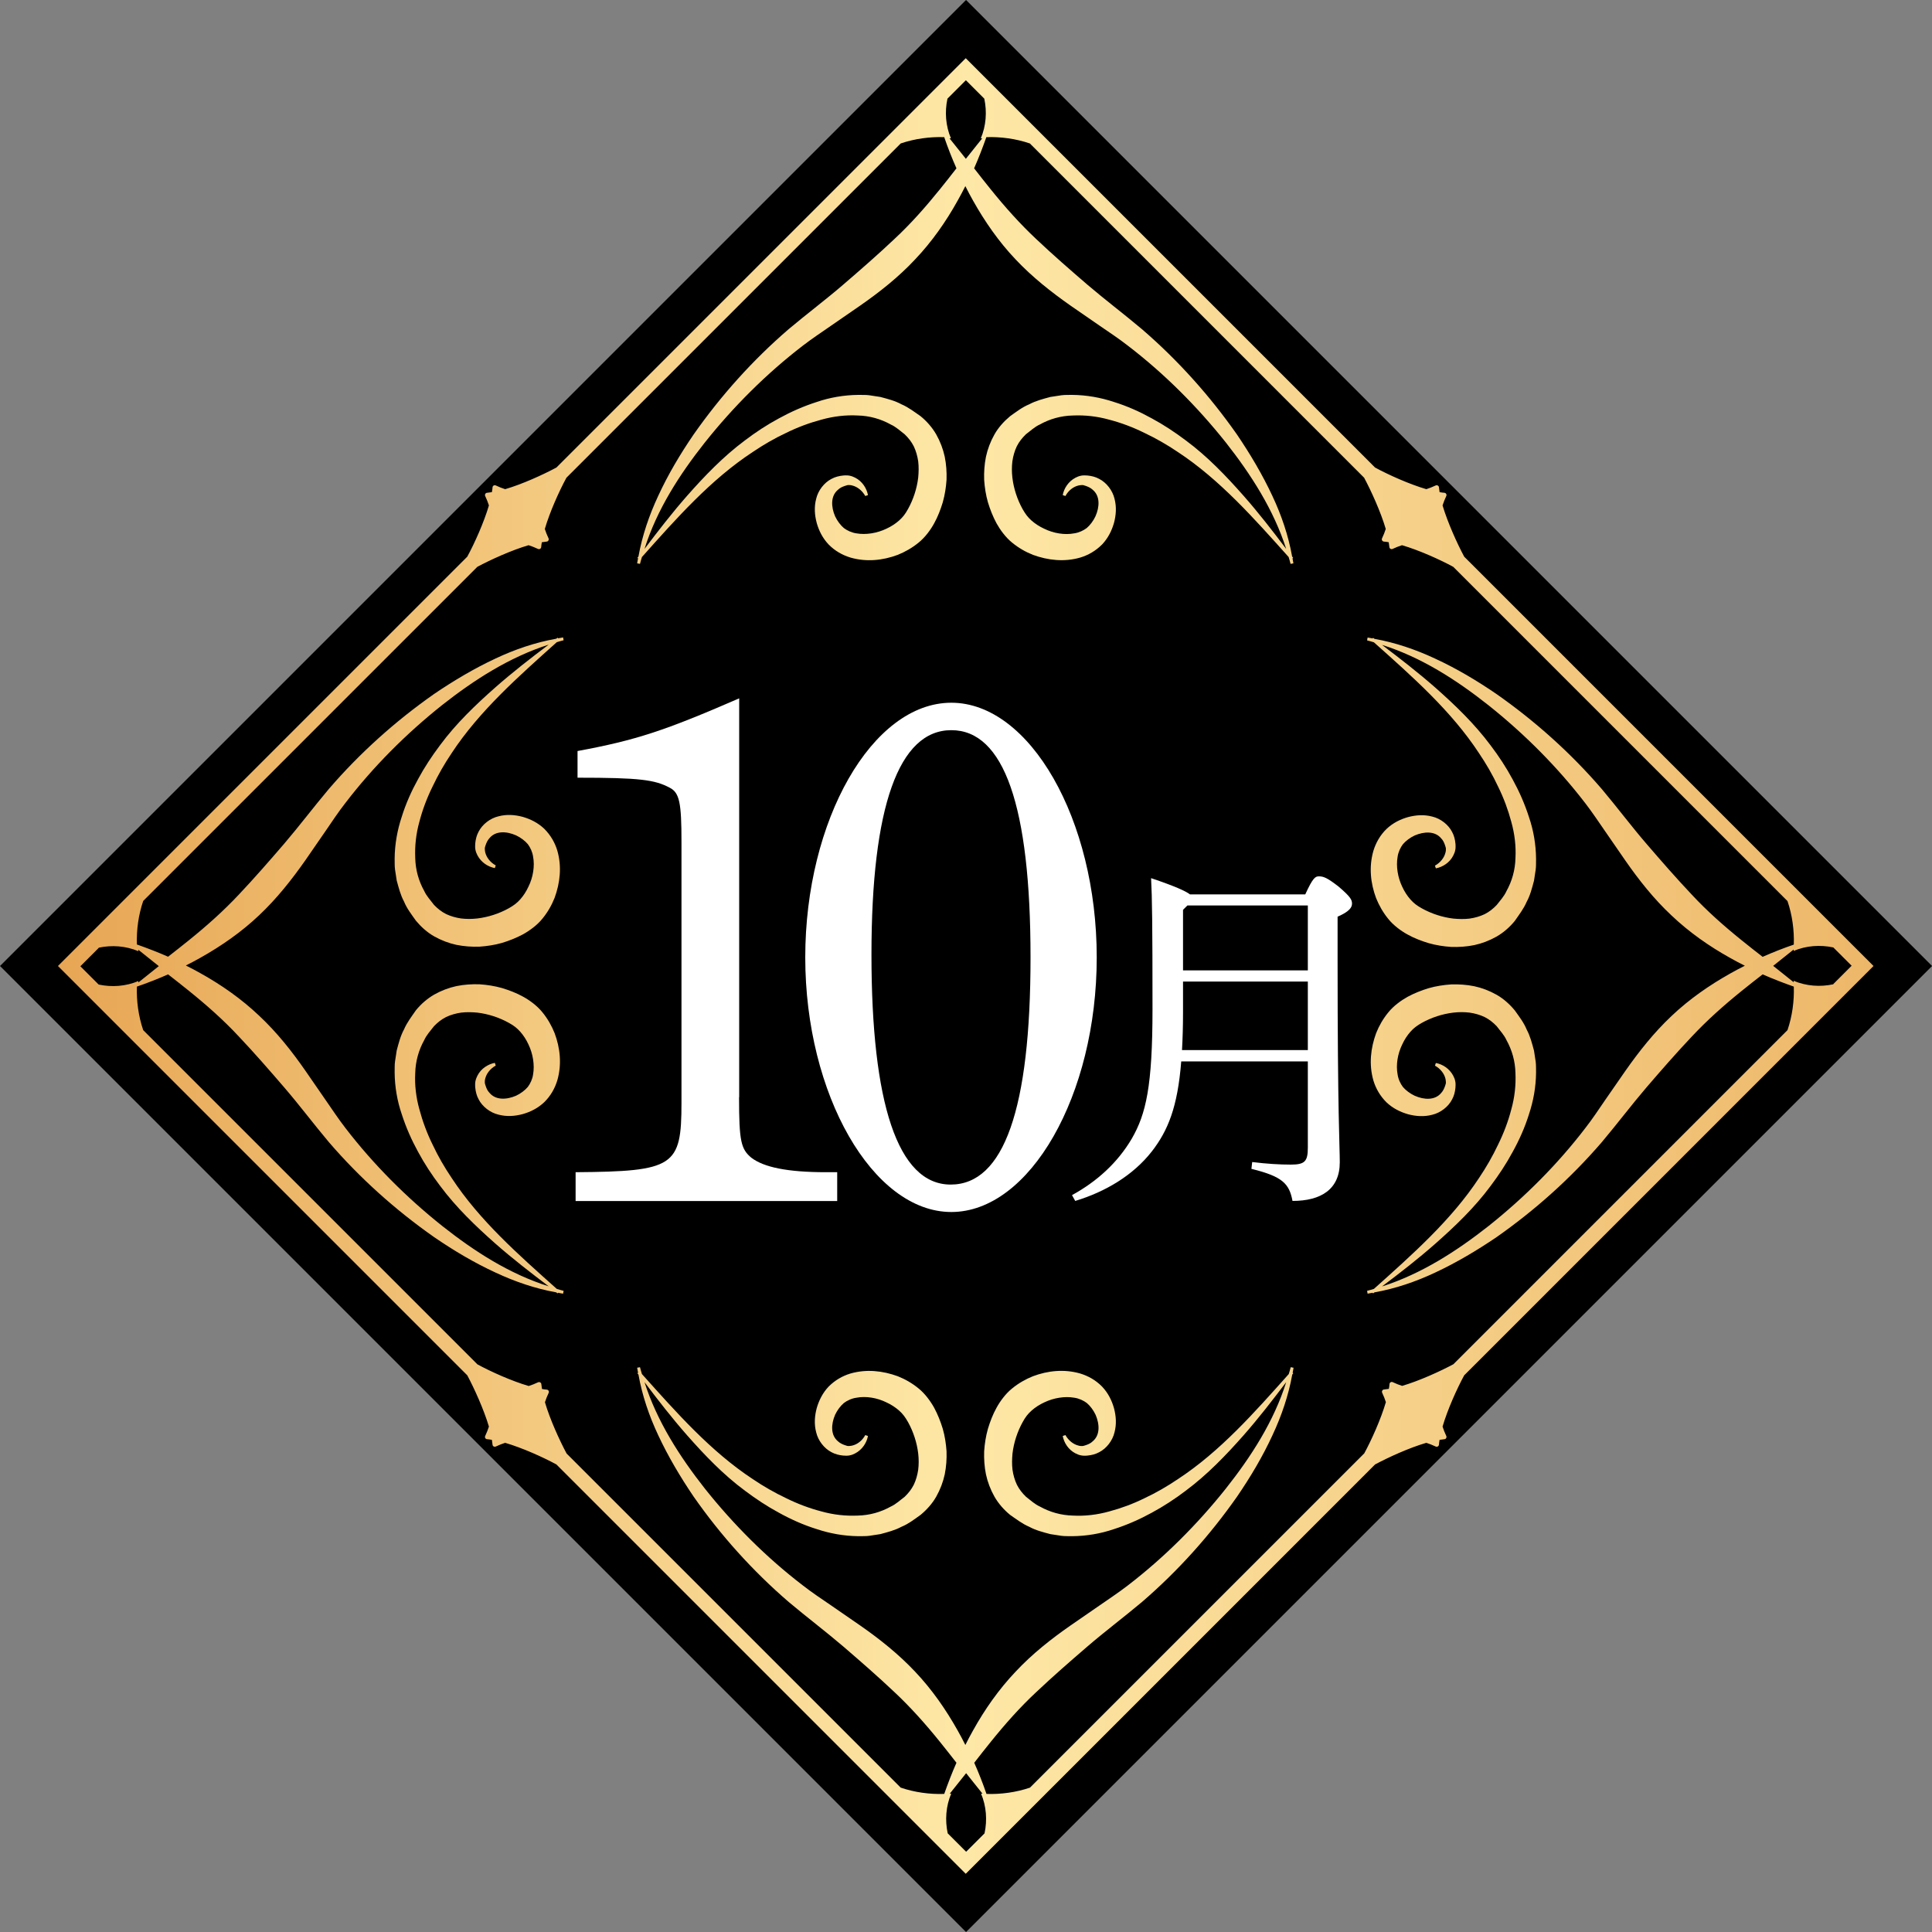
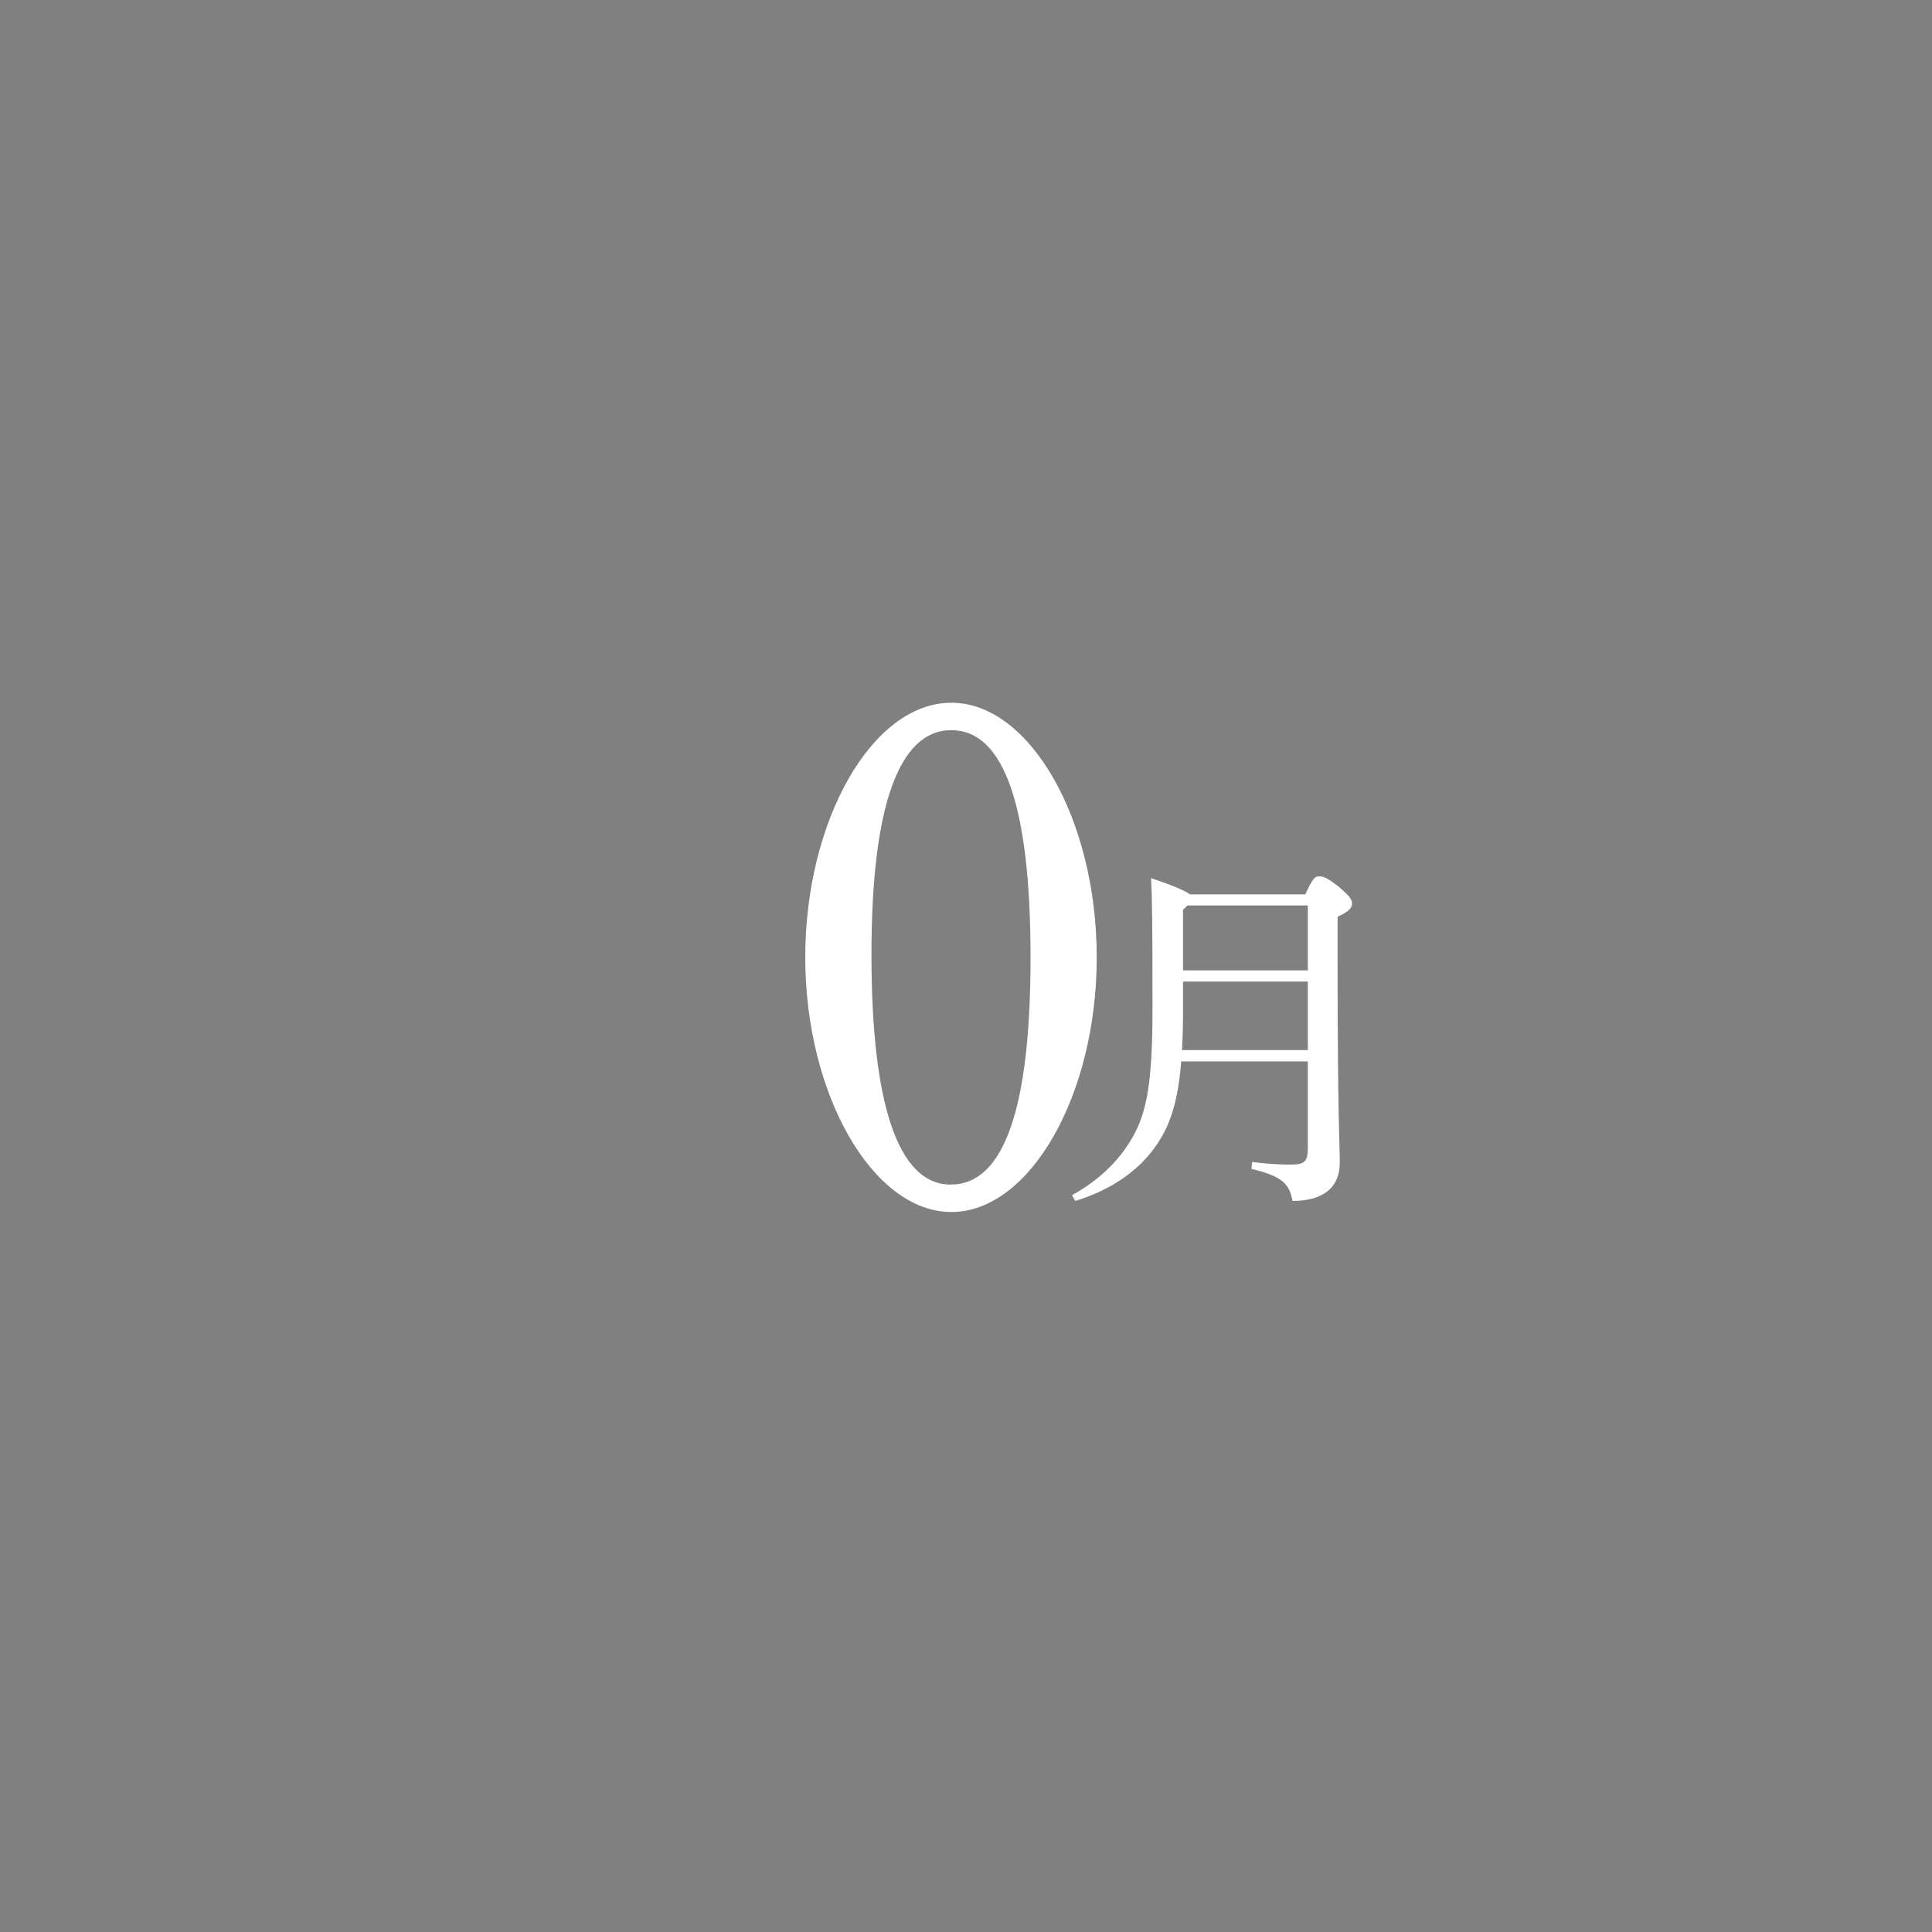
<svg xmlns="http://www.w3.org/2000/svg" id="_レイヤー_2" data-name="レイヤー 2" viewBox="0 0 150 150">
  <rect x="0" y="0" width="150" height="150" fill="#808080" stroke="none" />
  <defs>
    <style>
      .cls-1 {
        fill: url(#_名称未設定グラデーション_13);
      }

      .cls-2 {
        fill: #fff;
      }
    </style>
    <linearGradient id="_名称未設定グラデーション_13" data-name="名称未設定グラデーション 13" x1="4.54" y1="75" x2="145.46" y2="75" gradientUnits="userSpaceOnUse">
      <stop offset="0" stop-color="#e7a654" />
      <stop offset=".5" stop-color="#fee8a7" />
      <stop offset="1" stop-color="#edb769" />
    </linearGradient>
  </defs>
  <g id="_レイヤー_2-2" data-name="レイヤー 2">
-     <rect x="21.97" y="21.97" width="106.07" height="106.07" transform="translate(-31.07 75) rotate(-45)" />
-     <path class="cls-1" d="M113.68,106.78l31.78-31.78-31.78-31.78c-.55-1.03-1.28-2.64-1.68-3.98.08-.24.17-.48.29-.73.05-.11-.02-.24-.15-.25-.11,0-.24-.03-.37-.05-.02-.12-.04-.26-.05-.37,0-.12-.14-.2-.25-.15-.25.12-.49.21-.73.29-1.33-.39-2.95-1.12-3.98-1.68l-31.78-31.78-31.78,31.78c-1.03.55-2.64,1.29-3.98,1.68-.24-.08-.48-.17-.73-.29-.11-.05-.24.02-.25.15,0,.11-.03.24-.05.37-.12.02-.26.04-.37.05-.12,0-.2.14-.15.25.12.25.21.49.29.73-.39,1.33-1.12,2.95-1.68,3.98l-31.78,31.78,31.78,31.78c.55,1.03,1.28,2.64,1.68,3.98-.08.24-.17.48-.29.73-.05.11.02.24.15.25.11,0,.24.03.37.05.02.12.04.26.05.37,0,.12.14.2.25.15.25-.12.49-.21.73-.29,1.33.39,2.95,1.12,3.98,1.68l31.78,31.78,31.78-31.78c1.03-.55,2.64-1.29,3.98-1.68.24.08.48.17.73.29.11.05.24-.02.25-.15,0-.11.03-.24.05-.37.12-.02.26-.04.37-.05.12,0,.2-.14.15-.25-.12-.25-.21-.49-.29-.73.39-1.33,1.12-2.95,1.68-3.98ZM108.13,107.31c-.11-.05-.24.02-.25.15,0,.11-.03.24-.05.37-.12.02-.26.04-.37.05-.12,0-.2.14-.15.25.12.25.21.49.29.73-.39,1.33-1.12,2.95-1.68,3.98l-25.95,25.95c-1.08.37-2.27.53-3.38.49-.28-.82-.6-1.63-.95-2.42.42-.54.85-1.09,1.28-1.62,1.12-1.39,2.28-2.7,3.55-3.88,1.27-1.2,2.6-2.36,3.96-3.53,1.37-1.18,2.79-2.24,4.23-3.45,2.81-2.42,5.28-5.18,7.39-8.19,1.04-1.52,1.98-3.1,2.75-4.77.7-1.5,1.24-3.08,1.53-4.7.03-.03.05-.07.08-.1l-.05-.04c.02-.13.06-.26.07-.39l-.22-.04c-.04.18-.1.35-.15.53-2.66,2.98-5.33,6.01-8.61,8.16-.83.56-1.69,1.06-2.59,1.48-.89.44-1.81.78-2.75,1.03-.93.26-1.89.37-2.8.32-.92-.02-1.8-.27-2.57-.7-.4-.18-.73-.49-1.08-.76-.29-.28-.53-.58-.71-.94-.17-.36-.28-.75-.34-1.16-.05-.41-.04-.84,0-1.26.1-.85.38-1.7.79-2.44.22-.4.4-.63.69-.89.28-.25.62-.47.99-.64.73-.35,1.59-.49,2.33-.36.36.05.72.22.97.41.26.22.51.55.68.91.32.74.36,1.59-.23,2.07-.13.13-.31.22-.52.29l-.16.05s-.07.02-.11.02c-.09,0-.19,0-.29-.03-.4-.09-.79-.39-1.03-.82l-.21.07c.1.53.44,1.07.99,1.35.14.07.28.13.45.16.08.02.18.02.27.02.07,0,.15,0,.22-.01.3-.03.61-.1.9-.26.57-.29,1.04-.9,1.19-1.54.17-.64.12-1.28-.04-1.88-.17-.6-.45-1.17-.92-1.67-.5-.51-1.08-.83-1.7-1.02-1.25-.36-2.52-.22-3.67.21-.57.23-1.12.54-1.62.95-.5.4-.94,1-1.21,1.5-.29.52-.5,1.08-.67,1.64-.16.57-.25,1.15-.29,1.74-.02.59.02,1.2.14,1.79.13.6.35,1.18.66,1.73.31.54.74,1.03,1.22,1.42.48.33.94.69,1.48.92.51.28,1.08.42,1.64.57l.85.13c.28.04.56.02.85.03,1.12-.01,2.22-.2,3.24-.55,1.03-.33,2-.76,2.93-1.27.93-.5,1.81-1.08,2.64-1.71,1.68-1.25,3.13-2.76,4.49-4.3,1.17-1.33,2.25-2.73,3.31-4.13-.96,3.05-2.72,5.78-4.69,8.27-2.23,2.8-4.79,5.35-7.6,7.51-.7.54-1.44,1.03-2.19,1.55l-2.26,1.56c-1.51,1.05-2.98,2.21-4.27,3.59-1.31,1.38-2.4,2.94-3.3,4.56-.21.37-.41.75-.6,1.13-.19-.38-.39-.76-.6-1.13-.91-1.62-1.99-3.18-3.3-4.56-1.29-1.37-2.76-2.54-4.27-3.59l-2.26-1.56c-.76-.52-1.5-1.01-2.19-1.55-2.82-2.16-5.37-4.71-7.6-7.51-1.96-2.49-3.72-5.23-4.69-8.27,1.06,1.41,2.14,2.8,3.31,4.13,1.36,1.54,2.8,3.05,4.49,4.3.84.63,1.71,1.21,2.64,1.71.92.51,1.9.95,2.93,1.27,1.02.34,2.12.54,3.24.55.28-.01.56.01.85-.03l.85-.13c.55-.15,1.12-.29,1.64-.57.54-.22,1-.58,1.48-.92.47-.39.91-.87,1.22-1.42.31-.55.53-1.13.66-1.73.12-.6.16-1.2.14-1.79-.04-.59-.13-1.18-.29-1.74-.17-.56-.39-1.12-.67-1.64-.27-.49-.71-1.1-1.21-1.5-.5-.41-1.04-.72-1.62-.95-1.15-.42-2.42-.57-3.67-.21-.63.19-1.2.52-1.7,1.02-.47.5-.75,1.08-.92,1.67-.16.6-.21,1.24-.04,1.88.15.64.62,1.25,1.19,1.54.29.16.6.23.9.26.07,0,.15.01.22.01.1,0,.19,0,.27-.02.17-.03.32-.09.45-.16.55-.29.89-.82.99-1.35l-.21-.07c-.23.43-.62.73-1.03.82-.1.02-.2.03-.29.03-.04,0-.08-.01-.11-.02l-.16-.05c-.2-.07-.38-.16-.52-.29-.59-.48-.55-1.33-.23-2.07.17-.36.42-.69.68-.91.25-.19.61-.36.97-.41.74-.14,1.6,0,2.33.36.37.17.71.39.99.64.29.26.46.49.69.89.41.74.69,1.59.79,2.44.05.43.05.85,0,1.26-.06.41-.17.8-.34,1.16-.18.36-.42.66-.71.94-.35.26-.68.58-1.08.76-.77.43-1.64.68-2.57.7-.92.04-1.87-.06-2.8-.32-.93-.24-1.86-.59-2.75-1.03-.89-.42-1.76-.92-2.59-1.48-3.27-2.15-5.95-5.19-8.61-8.16-.05-.18-.11-.35-.15-.53l-.22.04c.02.13.05.26.07.39l-.05.04s.05.07.08.1c.29,1.63.83,3.21,1.53,4.7.78,1.67,1.72,3.25,2.75,4.77,2.11,3.02,4.58,5.77,7.39,8.19,1.44,1.21,2.86,2.28,4.23,3.45,1.36,1.17,2.69,2.33,3.96,3.53,1.26,1.18,2.43,2.49,3.55,3.88.43.53.85,1.07,1.28,1.62-.35.79-.66,1.6-.95,2.42-1.11.04-2.3-.12-3.38-.49l-25.94-25.94c-.55-1.03-1.29-2.65-1.68-3.98.08-.24.17-.48.29-.73.05-.11-.02-.24-.15-.25-.11,0-.24-.03-.37-.05-.02-.12-.04-.26-.05-.37,0-.12-.14-.2-.25-.15-.25.12-.49.21-.73.29-1.33-.39-2.95-1.12-3.98-1.68l-25.95-25.95c-.37-1.08-.53-2.27-.49-3.38.82-.28,1.63-.6,2.42-.95.54.42,1.09.85,1.62,1.28,1.39,1.12,2.7,2.28,3.88,3.55,1.2,1.27,2.36,2.6,3.53,3.96,1.18,1.37,2.24,2.79,3.45,4.23,2.42,2.81,5.18,5.28,8.19,7.39,1.52,1.04,3.1,1.98,4.77,2.75,1.5.7,3.08,1.24,4.7,1.53.03.03.07.05.1.08l.04-.05c.13.02.26.06.39.07l.04-.22c-.18-.04-.35-.1-.53-.15-2.98-2.66-6.01-5.33-8.16-8.61-.56-.83-1.06-1.69-1.48-2.59-.44-.89-.78-1.81-1.03-2.75-.26-.93-.37-1.89-.32-2.8.02-.92.27-1.8.7-2.57.18-.4.49-.73.76-1.08.28-.29.58-.53.94-.71.36-.17.75-.28,1.16-.34.41-.05.84-.04,1.26,0,.85.1,1.7.38,2.44.79.4.22.63.4.89.69.25.28.47.62.64.99.35.73.49,1.59.36,2.33-.05.36-.22.72-.41.97-.22.26-.55.51-.91.68-.74.32-1.59.36-2.07-.23-.13-.13-.22-.31-.29-.52l-.05-.16s-.02-.07-.02-.11c0-.09,0-.19.03-.29.09-.4.39-.79.82-1.03l-.07-.21c-.53.1-1.07.44-1.35.99-.07.14-.13.28-.16.45-.02.08-.02.18-.02.27,0,.07,0,.15.01.22.03.3.1.61.26.9.29.57.9,1.04,1.54,1.19.64.17,1.28.12,1.88-.04.6-.17,1.17-.45,1.67-.92.51-.5.83-1.08,1.02-1.7.36-1.25.22-2.52-.21-3.67-.23-.57-.54-1.12-.95-1.62-.4-.5-1-.94-1.5-1.21-.52-.29-1.08-.5-1.64-.67-.57-.16-1.15-.25-1.74-.29-.59-.02-1.2.02-1.79.14-.6.13-1.18.35-1.73.66-.54.31-1.03.74-1.42,1.22-.33.48-.69.94-.92,1.48-.28.51-.42,1.08-.57,1.64l-.13.85c-.04.28-.02.56-.03.85.01,1.12.2,2.22.55,3.24.33,1.03.76,2,1.27,2.93.5.93,1.08,1.81,1.71,2.64,1.25,1.68,2.76,3.13,4.3,4.49,1.33,1.17,2.73,2.25,4.13,3.31-3.05-.96-5.78-2.72-8.27-4.69-2.8-2.23-5.35-4.79-7.51-7.6-.54-.7-1.03-1.44-1.55-2.19l-1.56-2.26c-1.05-1.51-2.21-2.98-3.59-4.27-1.38-1.31-2.94-2.4-4.56-3.3-.37-.21-.75-.41-1.13-.6.38-.19.76-.39,1.13-.6,1.62-.91,3.18-1.99,4.56-3.3,1.37-1.29,2.53-2.76,3.59-4.27l1.56-2.26c.52-.76,1.01-1.5,1.55-2.19,2.16-2.82,4.71-5.37,7.51-7.6,2.49-1.96,5.23-3.72,8.27-4.69-1.41,1.06-2.8,2.14-4.13,3.31-1.54,1.36-3.05,2.8-4.3,4.49-.63.84-1.21,1.71-1.71,2.64-.51.92-.95,1.9-1.27,2.93-.34,1.02-.54,2.12-.55,3.24.01.28-.01.56.03.85l.13.85c.15.55.29,1.12.57,1.64.22.54.58,1,.92,1.48.39.47.87.91,1.42,1.22.55.31,1.13.53,1.73.66.6.12,1.2.16,1.79.14.59-.04,1.18-.13,1.74-.29.56-.17,1.12-.39,1.64-.67.49-.27,1.1-.71,1.5-1.21.41-.5.72-1.04.95-1.62.42-1.15.57-2.42.21-3.67-.19-.63-.52-1.2-1.02-1.7-.5-.47-1.08-.75-1.67-.92-.6-.16-1.24-.21-1.88-.04-.64.15-1.25.62-1.54,1.19-.16.29-.23.6-.26.9,0,.07-.01.15-.01.22,0,.1,0,.19.02.27.03.17.09.32.16.45.29.55.82.89,1.35.99l.07-.21c-.43-.23-.73-.63-.82-1.03-.02-.1-.03-.2-.03-.29,0-.04.01-.08.02-.11l.05-.16c.07-.2.16-.38.29-.52.48-.59,1.33-.55,2.07-.22.36.17.69.42.91.68.19.25.36.61.41.97.14.74,0,1.6-.36,2.33-.17.37-.39.71-.64.99-.26.29-.49.46-.89.69-.74.41-1.59.69-2.44.79-.43.05-.85.05-1.26,0-.41-.06-.8-.17-1.16-.34-.36-.18-.66-.42-.94-.71-.26-.35-.58-.68-.76-1.08-.43-.77-.68-1.64-.7-2.57-.04-.92.06-1.87.32-2.8.24-.93.59-1.86,1.03-2.75.42-.89.92-1.76,1.48-2.59,2.15-3.27,5.19-5.95,8.16-8.61.18-.05.35-.11.53-.15l-.04-.22c-.13.02-.26.05-.39.07l-.04-.05s-.07.05-.1.08c-1.63.29-3.21.83-4.7,1.53-1.67.78-3.25,1.72-4.77,2.75-3.01,2.11-5.77,4.58-8.19,7.39-1.21,1.44-2.28,2.86-3.45,4.23-1.17,1.36-2.33,2.69-3.53,3.96-1.18,1.26-2.49,2.43-3.88,3.55-.53.43-1.07.85-1.62,1.28-.79-.35-1.6-.66-2.42-.95-.04-1.11.12-2.3.49-3.38l25.94-25.94c1.03-.55,2.65-1.29,3.98-1.68.24.08.48.17.73.29.11.05.24-.02.25-.15,0-.11.03-.24.05-.37.12-.02.26-.04.37-.05.12,0,.2-.14.15-.25-.12-.25-.21-.49-.29-.73.39-1.33,1.12-2.95,1.68-3.98l25.95-25.95c1.08-.37,2.27-.53,3.38-.49.28.82.6,1.63.95,2.42-.42.54-.85,1.09-1.28,1.62-1.12,1.39-2.28,2.7-3.55,3.88-1.27,1.2-2.6,2.36-3.96,3.53-1.37,1.18-2.79,2.24-4.23,3.45-2.81,2.42-5.28,5.18-7.39,8.19-1.04,1.52-1.98,3.1-2.75,4.77-.7,1.5-1.24,3.08-1.53,4.7-.03.03-.05.07-.08.1l.05.04c-.02.13-.06.26-.07.39l.22.04c.04-.18.1-.35.15-.53,2.66-2.98,5.33-6.01,8.61-8.16.83-.56,1.69-1.06,2.59-1.48.89-.44,1.81-.78,2.75-1.03.93-.26,1.89-.37,2.8-.32.92.02,1.8.27,2.57.7.4.18.73.49,1.08.76.29.28.53.58.71.94.17.36.28.75.34,1.16.05.41.04.84,0,1.26-.1.85-.38,1.7-.79,2.44-.22.4-.4.63-.69.89-.28.25-.62.47-.99.64-.73.35-1.59.49-2.33.36-.36-.05-.72-.22-.97-.41-.26-.22-.51-.55-.68-.91-.32-.74-.36-1.59.23-2.07.13-.13.31-.22.52-.29l.16-.05s.07-.02.11-.02c.09,0,.19,0,.29.03.4.09.79.39,1.03.82l.21-.07c-.1-.53-.44-1.07-.99-1.35-.14-.07-.28-.13-.45-.16-.08-.02-.18-.02-.27-.02-.07,0-.15,0-.22.01-.29.03-.61.1-.9.26-.57.29-1.04.9-1.19,1.54-.17.64-.12,1.28.04,1.88.17.6.45,1.17.92,1.67.5.51,1.08.83,1.7,1.02,1.25.36,2.52.22,3.67-.21.57-.23,1.12-.54,1.62-.95.5-.4.94-1,1.21-1.5.29-.52.5-1.08.67-1.64.16-.57.25-1.15.29-1.74.02-.59-.02-1.2-.14-1.79-.13-.6-.35-1.18-.66-1.73-.31-.54-.74-1.03-1.22-1.42-.48-.33-.94-.69-1.48-.92-.51-.28-1.08-.42-1.64-.57l-.85-.13c-.28-.04-.56-.02-.85-.03-1.12.01-2.22.2-3.24.55-1.03.33-2,.76-2.93,1.27-.93.5-1.81,1.08-2.64,1.71-1.68,1.25-3.13,2.76-4.49,4.3-1.17,1.33-2.25,2.73-3.31,4.13.96-3.05,2.72-5.78,4.69-8.27,2.23-2.8,4.79-5.35,7.6-7.51.7-.54,1.44-1.03,2.19-1.55l2.26-1.56c1.51-1.05,2.98-2.21,4.27-3.59,1.31-1.38,2.4-2.94,3.3-4.56.21-.37.41-.75.6-1.13.19.38.39.76.6,1.13.91,1.62,1.99,3.18,3.3,4.56,1.29,1.37,2.76,2.53,4.27,3.59l2.26,1.56c.76.52,1.5,1.01,2.19,1.55,2.82,2.16,5.37,4.71,7.6,7.51,1.96,2.49,3.72,5.23,4.69,8.27-1.06-1.41-2.14-2.8-3.31-4.13-1.36-1.54-2.8-3.05-4.49-4.3-.84-.63-1.71-1.21-2.64-1.71-.92-.51-1.9-.95-2.93-1.27-1.02-.34-2.12-.54-3.24-.55-.28.01-.56-.01-.85.03l-.85.13c-.55.15-1.12.29-1.64.57-.54.22-1,.58-1.48.92-.47.39-.91.87-1.22,1.42-.31.55-.53,1.13-.66,1.73-.12.6-.16,1.2-.14,1.79.04.59.13,1.18.29,1.74.17.56.39,1.12.67,1.64.27.49.71,1.1,1.21,1.5.5.41,1.04.72,1.62.95,1.15.42,2.42.57,3.67.21.63-.19,1.2-.52,1.7-1.02.47-.5.75-1.08.92-1.67.16-.6.21-1.24.04-1.88-.15-.64-.62-1.25-1.19-1.54-.29-.16-.6-.23-.9-.26-.07,0-.15-.01-.22-.01-.1,0-.19,0-.27.02-.17.03-.32.09-.45.16-.55.29-.89.82-.99,1.35l.21.07c.23-.43.62-.73,1.03-.82.1-.02.2-.03.29-.03.04,0,.08.01.11.02l.16.05c.2.07.38.16.52.29.59.48.55,1.33.22,2.07-.17.36-.42.69-.68.91-.25.19-.61.36-.97.41-.74.14-1.6,0-2.33-.36-.37-.17-.71-.39-.99-.64-.29-.26-.46-.49-.69-.89-.41-.74-.69-1.59-.79-2.44-.05-.43-.05-.85,0-1.26.06-.41.17-.8.34-1.16.18-.36.42-.66.71-.94.35-.26.68-.58,1.08-.76.77-.43,1.64-.68,2.57-.7.92-.04,1.87.06,2.8.32.93.24,1.86.59,2.75,1.03.89.42,1.76.92,2.59,1.48,3.27,2.15,5.95,5.19,8.61,8.16.05.18.11.35.15.53l.22-.04c-.02-.13-.05-.26-.07-.39l.05-.04s-.05-.07-.08-.1c-.29-1.63-.83-3.21-1.53-4.7-.78-1.67-1.72-3.25-2.75-4.77-2.11-3.01-4.58-5.77-7.39-8.19-1.44-1.21-2.86-2.28-4.23-3.45-1.36-1.17-2.69-2.33-3.96-3.53-1.26-1.18-2.43-2.49-3.55-3.88-.43-.53-.85-1.07-1.28-1.62.35-.79.66-1.6.95-2.42,1.11-.04,2.3.12,3.38.49l25.95,25.95c.55,1.03,1.29,2.65,1.68,3.98-.08.24-.17.48-.29.73-.05.11.02.24.15.25.11,0,.24.03.37.05.02.12.04.26.05.37,0,.12.14.2.25.15.25-.12.49-.21.73-.29,1.33.39,2.95,1.12,3.98,1.68l25.95,25.95c.37,1.08.53,2.27.49,3.38-.82.28-1.63.6-2.42.95-.54-.42-1.09-.85-1.62-1.28-1.39-1.12-2.7-2.28-3.88-3.55-1.2-1.27-2.36-2.6-3.53-3.96-1.18-1.37-2.24-2.79-3.45-4.23-2.42-2.81-5.18-5.28-8.19-7.39-1.52-1.04-3.1-1.98-4.77-2.75-1.5-.7-3.08-1.24-4.7-1.53-.03-.03-.07-.05-.1-.08l-.04.05c-.13-.02-.26-.06-.39-.07l-.04.22c.18.04.35.1.53.15,2.98,2.66,6.01,5.33,8.16,8.61.56.83,1.06,1.69,1.48,2.59.44.89.78,1.81,1.03,2.75.26.93.37,1.89.32,2.8-.02.92-.27,1.8-.7,2.57-.18.4-.49.73-.76,1.08-.28.29-.58.53-.94.71-.36.17-.75.28-1.16.34-.41.05-.84.04-1.26,0-.85-.1-1.7-.38-2.44-.79-.4-.22-.63-.4-.89-.69-.25-.28-.47-.62-.64-.99-.35-.73-.49-1.59-.36-2.33.05-.36.22-.72.41-.97.22-.26.55-.51.91-.68.74-.32,1.59-.36,2.07.23.13.13.22.31.29.52l.05.16s.02.07.02.11c0,.09,0,.19-.03.29-.09.4-.39.79-.82,1.03l.07.21c.53-.1,1.07-.44,1.35-.99.07-.14.13-.28.16-.45.02-.08.02-.18.02-.27,0-.07,0-.15-.01-.22-.03-.3-.1-.61-.26-.9-.29-.57-.9-1.04-1.54-1.19-.64-.17-1.28-.12-1.88.04-.6.17-1.17.45-1.67.92-.51.5-.83,1.08-1.02,1.7-.36,1.25-.22,2.52.21,3.67.23.57.54,1.12.95,1.62.4.5,1,.94,1.5,1.21.52.29,1.08.5,1.64.67.57.16,1.15.25,1.74.29.59.02,1.2-.02,1.79-.14.6-.13,1.18-.35,1.73-.66.54-.31,1.03-.74,1.42-1.22.33-.48.69-.94.92-1.48.28-.51.42-1.08.57-1.64l.13-.85c.04-.28.02-.56.03-.85-.01-1.12-.2-2.22-.55-3.24-.33-1.03-.76-2-1.27-2.93-.5-.93-1.08-1.81-1.71-2.64-1.25-1.68-2.76-3.13-4.3-4.49-1.33-1.17-2.73-2.25-4.13-3.31,3.05.96,5.78,2.72,8.27,4.69,2.8,2.23,5.35,4.79,7.51,7.6.54.7,1.03,1.44,1.55,2.19l1.56,2.26c1.05,1.51,2.21,2.98,3.59,4.27,1.38,1.31,2.94,2.4,4.56,3.3.37.21.75.41,1.13.6-.38.19-.76.39-1.13.6-1.62.91-3.18,1.99-4.56,3.3-1.37,1.29-2.53,2.76-3.59,4.27l-1.56,2.25c-.52.76-1.01,1.5-1.55,2.19-2.16,2.82-4.71,5.37-7.51,7.6-2.49,1.96-5.23,3.72-8.27,4.69,1.41-1.06,2.8-2.14,4.13-3.31,1.54-1.36,3.05-2.8,4.3-4.49.63-.84,1.21-1.71,1.71-2.64.51-.92.95-1.9,1.27-2.93.34-1.02.54-2.11.55-3.24-.01-.28.01-.56-.03-.85l-.13-.85c-.15-.55-.29-1.12-.57-1.64-.22-.54-.58-1-.92-1.48-.39-.47-.87-.91-1.42-1.22-.55-.31-1.13-.53-1.73-.66-.6-.12-1.2-.16-1.79-.14-.59.04-1.18.13-1.74.29-.56.17-1.12.39-1.64.67-.49.27-1.1.71-1.5,1.21-.41.5-.72,1.04-.95,1.62-.42,1.15-.57,2.42-.21,3.67.19.63.52,1.2,1.02,1.7.5.47,1.08.75,1.67.92.6.16,1.24.21,1.88.04.64-.15,1.25-.62,1.54-1.19.16-.29.23-.6.26-.9,0-.07.01-.15.01-.22,0-.1,0-.19-.02-.27-.03-.17-.09-.32-.16-.45-.29-.55-.82-.89-1.35-.99l-.07.21c.43.23.73.63.82,1.03.02.1.03.2.03.29,0,.04-.01.08-.02.11l-.05.16c-.07.2-.16.38-.29.52-.48.59-1.33.55-2.07.22-.36-.17-.69-.42-.91-.68-.19-.25-.36-.61-.41-.97-.14-.74,0-1.6.36-2.33.17-.37.39-.71.64-.99.26-.29.49-.46.89-.69.74-.41,1.59-.69,2.44-.79.43-.05.85-.05,1.26,0,.41.06.8.17,1.16.34.36.18.66.42.94.71.26.35.58.68.76,1.08.43.77.68,1.64.7,2.57.04.92-.06,1.87-.32,2.8-.24.93-.59,1.86-1.03,2.75-.42.89-.92,1.76-1.48,2.59-2.15,3.27-5.19,5.95-8.16,8.61-.18.05-.35.11-.53.15l.04.22c.13-.02.26-.05.39-.07l.04.05s.07-.05.1-.08c1.63-.29,3.21-.83,4.7-1.53,1.67-.78,3.25-1.72,4.77-2.75,3.01-2.11,5.77-4.58,8.19-7.39,1.21-1.44,2.28-2.86,3.45-4.23,1.17-1.36,2.33-2.69,3.53-3.96,1.18-1.26,2.49-2.43,3.88-3.55.53-.43,1.07-.85,1.62-1.28.79.35,1.6.66,2.42.95.04,1.11-.12,2.3-.49,3.38l-25.94,25.94c-1.03.55-2.65,1.29-3.98,1.68-.24-.08-.48-.17-.73-.29ZM142.34,76.42c-1.02.22-2.11.14-3.08-.27,0,.04,0,.08,0,.11-.53-.43-1.06-.85-1.59-1.27.53-.42,1.06-.84,1.59-1.27,0,.04,0,.08,0,.11.97-.41,2.05-.49,3.08-.27l1.42,1.42-1.42,1.42ZM75,6.24l1.42,1.42c.22,1.02.14,2.11-.27,3.08.04,0,.08,0,.11,0-.43.53-.85,1.06-1.27,1.59-.42-.53-.84-1.06-1.27-1.59.04,0,.08,0,.11,0-.41-.97-.49-2.05-.27-3.08l1.42-1.42ZM7.66,73.58c1.02-.22,2.11-.14,3.08.27,0-.04,0-.08,0-.11.53.43,1.06.85,1.59,1.27-.53.42-1.06.84-1.59,1.27,0-.04,0-.08,0-.11-.97.41-2.05.49-3.08.27l-1.42-1.42,1.42-1.42ZM75,143.76l-1.42-1.42c-.22-1.02-.14-2.11.27-3.08-.04,0-.08,0-.11,0,.43-.53.85-1.06,1.27-1.59.42.53.84,1.06,1.27,1.59-.04,0-.08,0-.11,0,.41.97.49,2.05.27,3.08l-1.42,1.42Z" />
-   </g>
+     </g>
  <g id="_10" data-name="10">
    <g>
-       <path class="cls-2" d="M57.38,85.19c0,3.42.15,4.03.96,4.7.96.73,2.77,1.12,5.8,1.12h.86v2.24h-20.31v-2.24c7.66-.06,8.22-.45,8.22-5.38v-20.27c0-3.02-.15-3.81-.91-4.2-1.16-.62-2.32-.78-7.16-.78v-2.07c4.54-.84,6.75-1.57,12.55-4.09v30.97Z" />
      <path class="cls-2" d="M73.86,54.56c6.1,0,11.29,9.07,11.29,19.77s-5.19,19.77-11.29,19.77-11.34-9.13-11.34-19.77,5.19-19.77,11.34-19.77ZM73.81,91.97c4.13,0,6.2-5.88,6.2-17.64s-2.07-17.64-6.15-17.64-6.2,5.94-6.2,17.42,2.02,17.86,6.15,17.86Z" />
      <path class="cls-2" d="M101.34,69.44c.59-1.29.78-1.4,1.06-1.4.36,0,.64.11,1.51.78.95.81,1.06,1.04,1.06,1.34s-.22.62-1.12,1.01v3.47c0,11.9.17,14.34.17,15.6,0,2.1-1.46,3-3.67,3-.25-1.34-.78-1.9-3.19-2.49l.06-.53c1.12.14,2.13.2,3,.2,1.09,0,1.32-.25,1.32-1.32v-6.69h-9.83c-.28,3.56-1.04,5.38-2.27,6.97-1.46,1.88-3.64,3.16-5.96,3.86l-.25-.45c1.9-1.04,3.53-2.49,4.65-4.4,1.09-1.9,1.6-4.03,1.6-10.05,0-6.52-.03-8.68-.11-10.16,1.9.64,2.69,1.01,3.02,1.26h8.96ZM91.85,78.59c0,1.09-.03,2.07-.08,2.94h9.77v-5.32h-9.69v2.38ZM91.85,70.64v4.7h9.69v-5.04h-9.35l-.34.34Z" />
    </g>
  </g>
</svg>